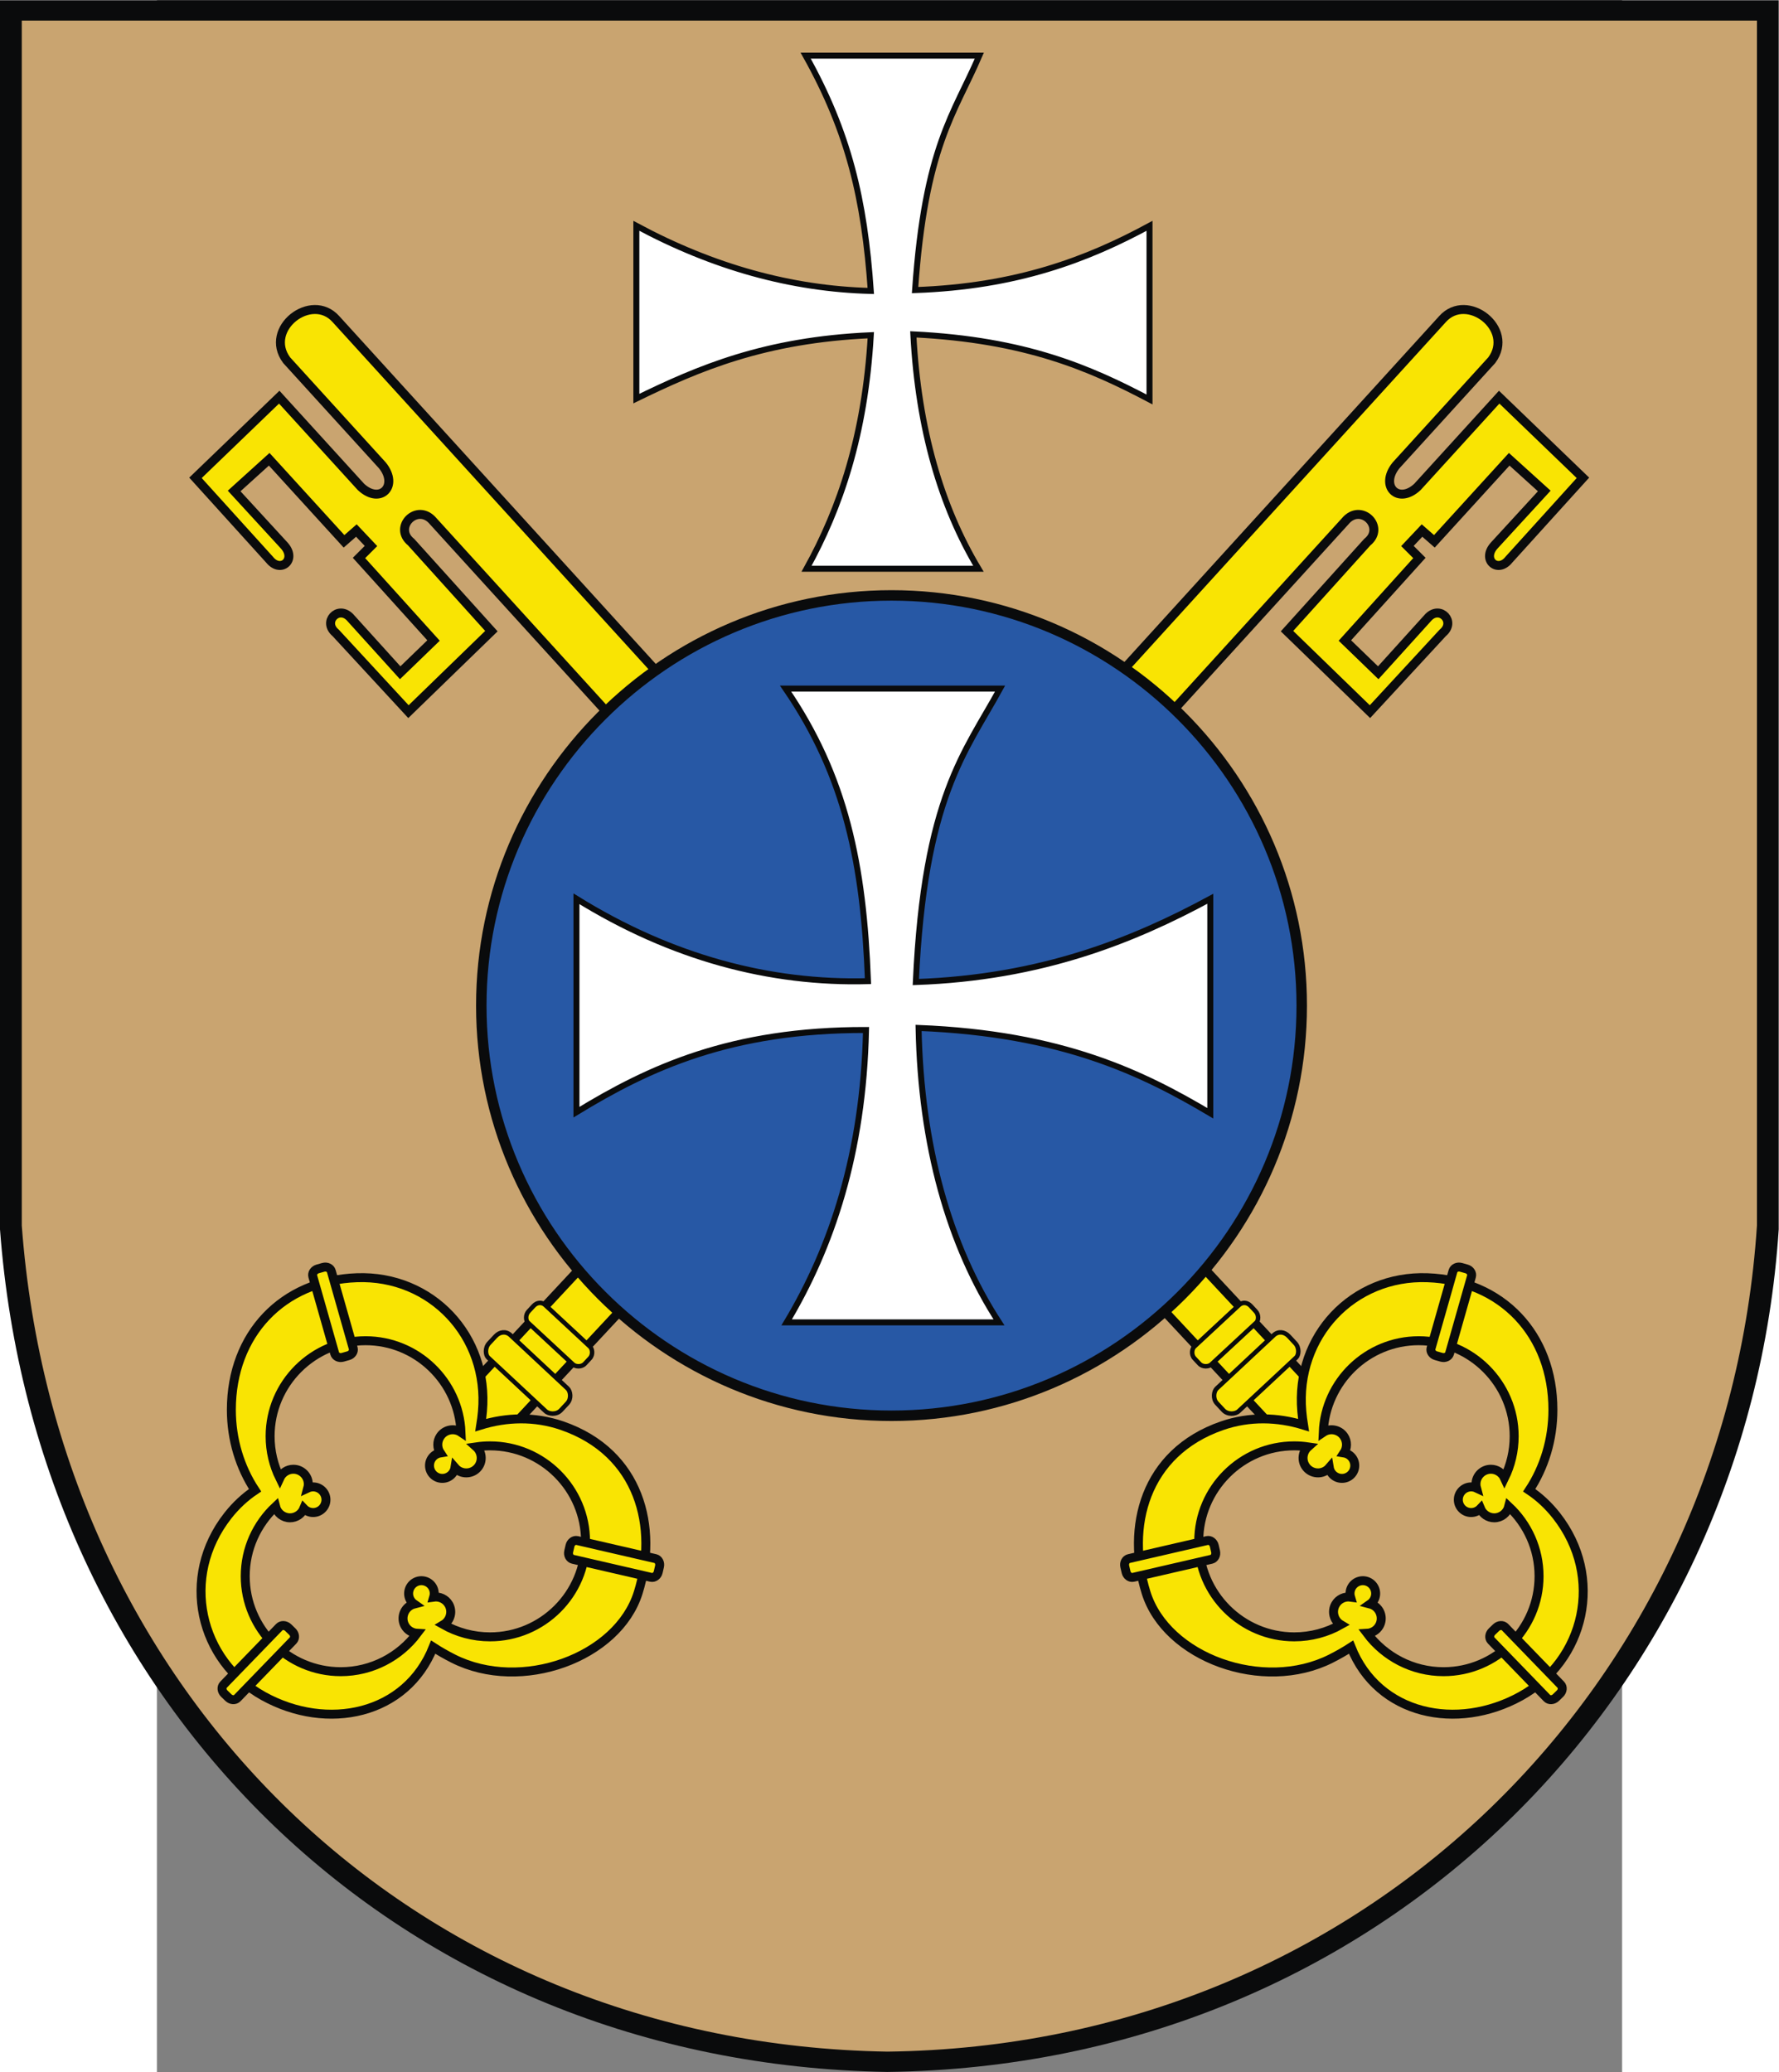
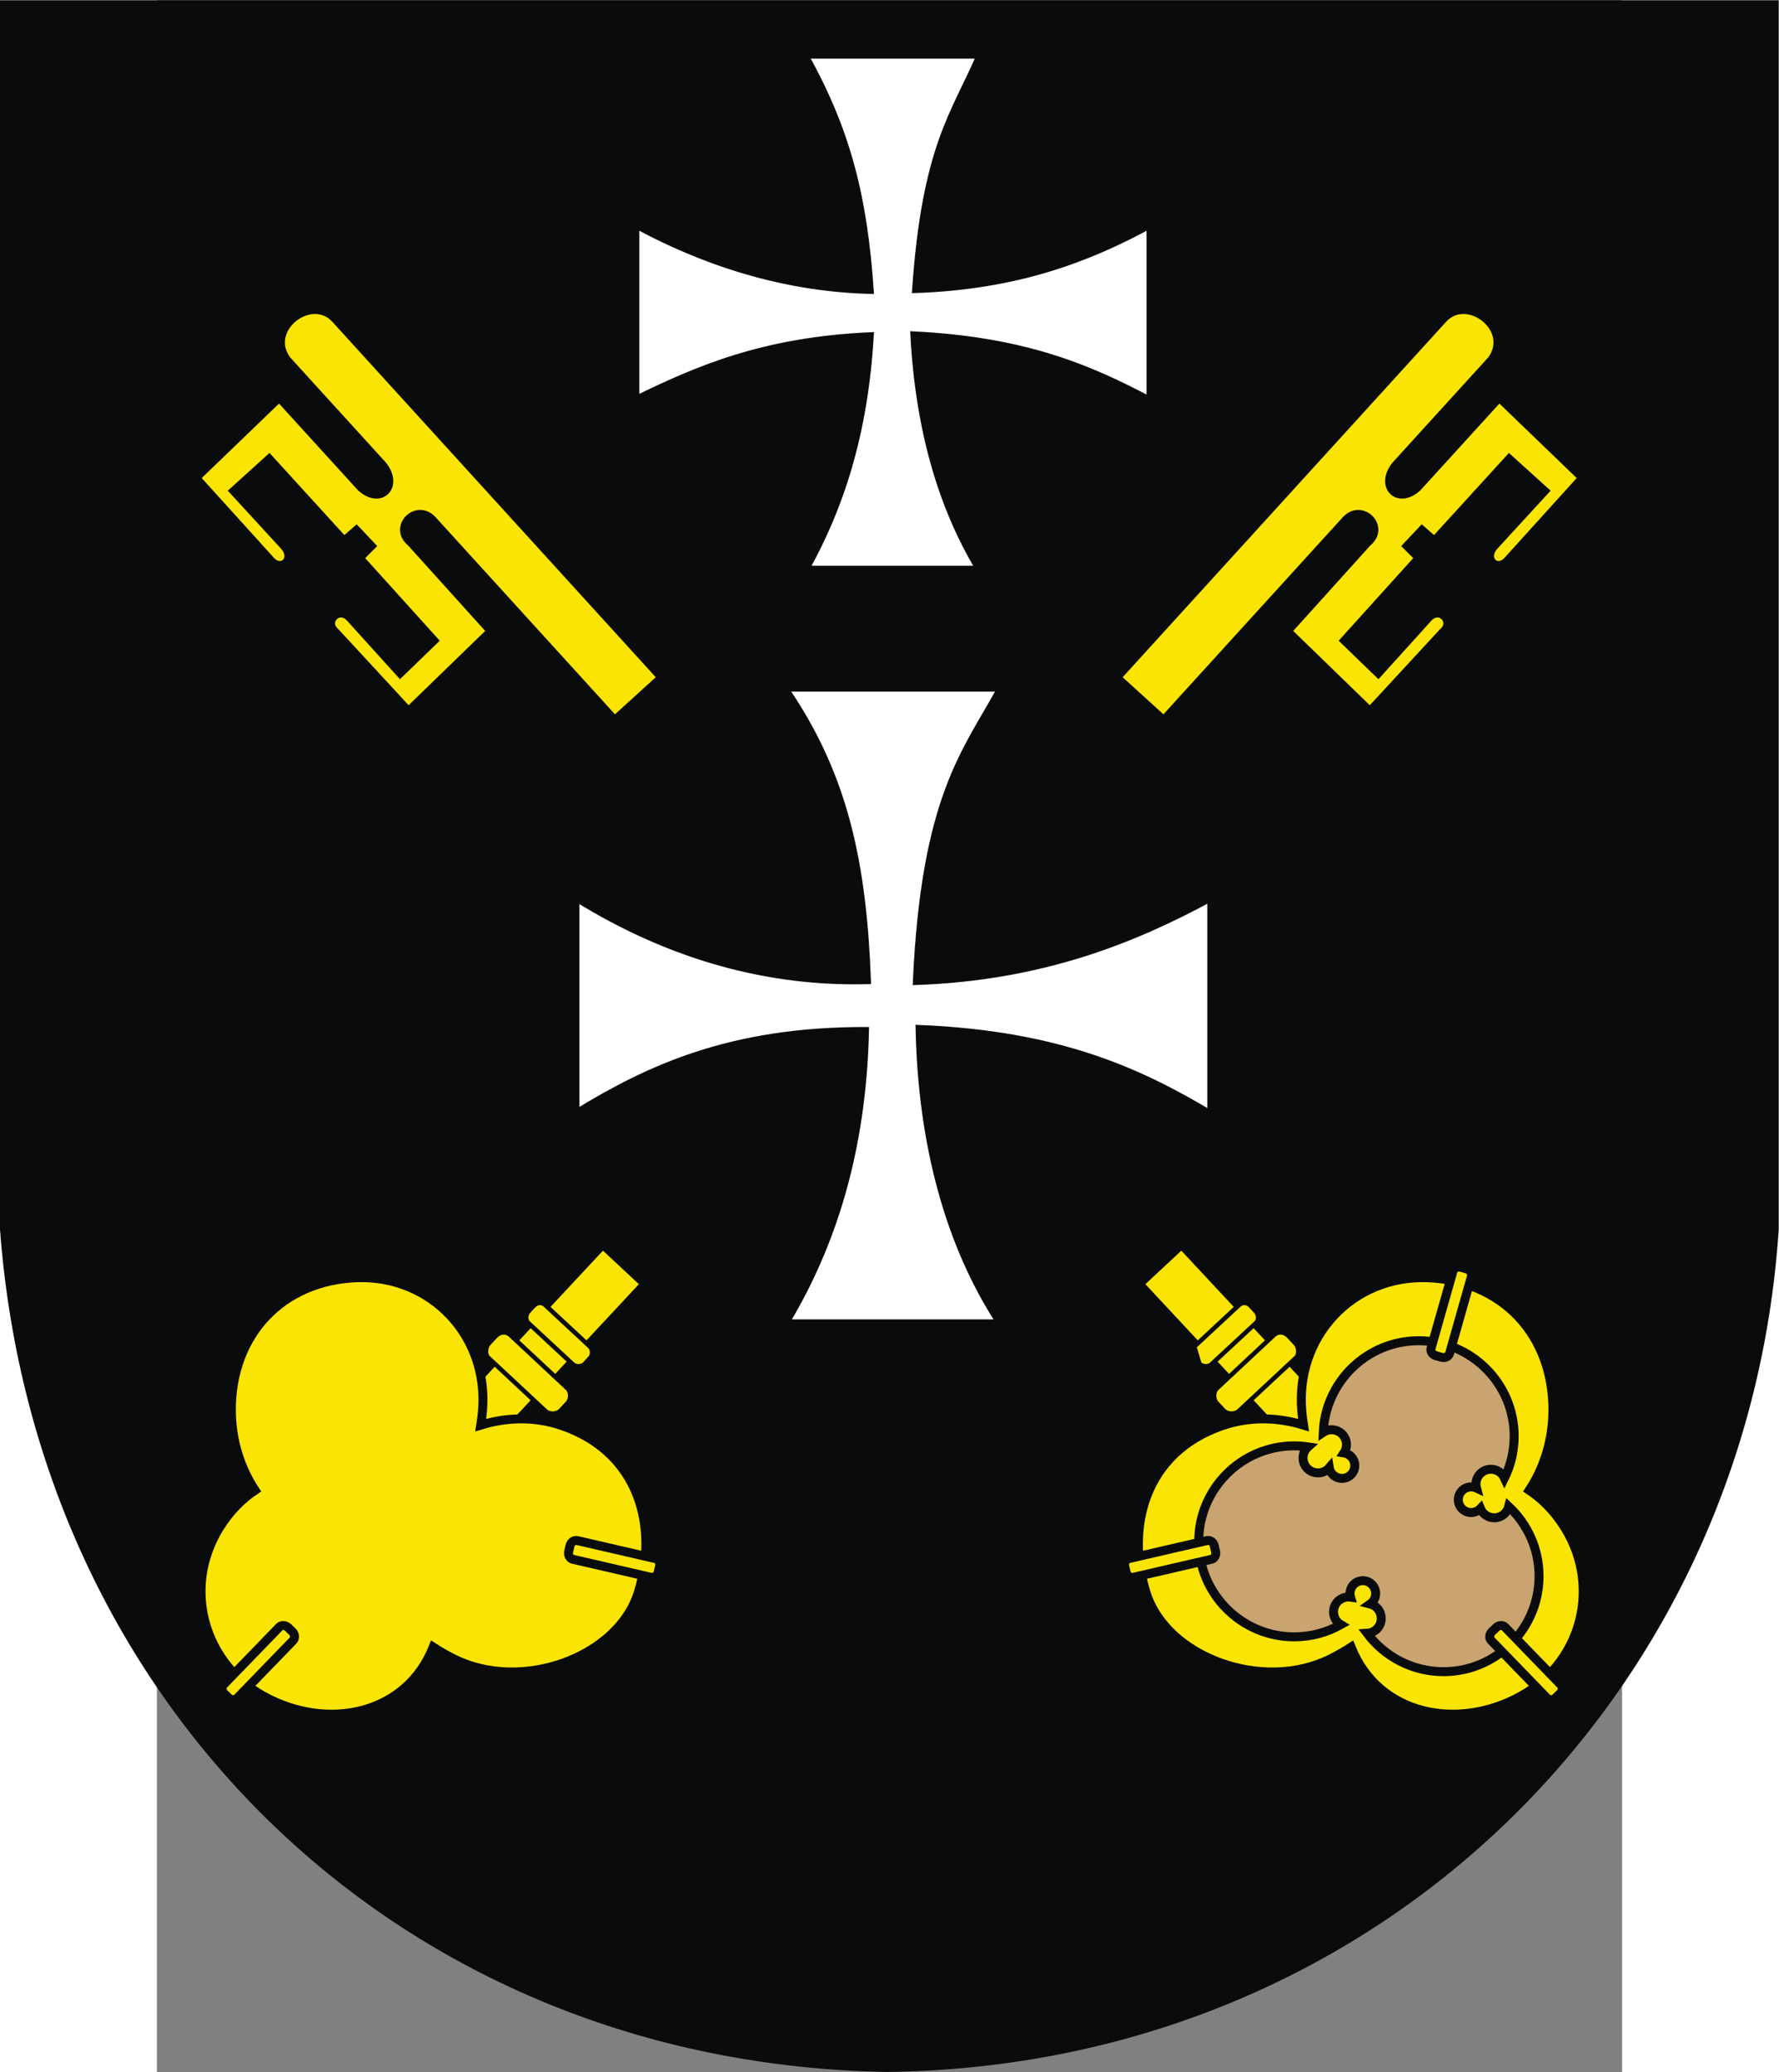
<svg xmlns="http://www.w3.org/2000/svg" xmlns:ns1="http://sodipodi.sourceforge.net/DTD/sodipodi-0.dtd" xmlns:ns2="http://www.inkscape.org/namespaces/inkscape" xml:space="preserve" width="744.094" height="866.721" style="shape-rendering:geometricPrecision; text-rendering:geometricPrecision; image-rendering:optimizeQuality; fill-rule:evenodd; clip-rule:evenodd" viewBox="0 0 210 297" id="svg2" ns1:version="0.32" ns2:version="0.45.1" ns1:docname="POL Nowe Skalmierzyce COA.svg" ns2:output_extension="org.inkscape.output.svg.inkscape" ns1:docbase="C:\Users\Mistrz\Desktop" version="1.0">
  <rect x="0" y="0" width="210" height="297" fill="#808080" stroke="none" />
  <ns1:namedview ns2:window-height="480" ns2:window-width="640" ns2:pageshadow="2" ns2:pageopacity="0.0" guidetolerance="10.0" gridtolerance="10.0" objecttolerance="10.0" borderopacity="1.0" bordercolor="#666666" pagecolor="#ffffff" id="base" />
  <defs id="defs4">
    <style type="text/css" id="style6">
   
    .str1 {stroke:#0A0B0C;stroke-width:0.529}
    .str2 {stroke:#0A0B0C;stroke-width:0.706}
    .str0 {stroke:#0A0B0C;stroke-width:1.058}
    .str3 {stroke:#0A0B0C;stroke-width:1.235}
    .fil0 {fill:#0A0B0C}
    .fil3 {fill:white}
    .fil4 {fill:#2758A5}
    .fil1 {fill:#C9A470}
    .fil2 {fill:#F9E403}
   
  </style>
  </defs>
  <g id="Warstwa_x0020_1" transform="matrix(1.214,0,0,1.214,-22.49,-31.765)">
    <g id="_76096144">
      <path id="_76260768" class="fil0" d="M -0,26.196 L 210,26.196 L 210,171.314 C 206.391,226.366 162.762,270.094 104.749,270.804 C 47.211,269.844 4.183,227.504 -0,171.314 L -0,26.196 L -0,26.196 z " style="fill:#0a0b0c" />
-       <path id="_76260696" class="fil1" d="M 2.571,28.594 L 207.429,28.594 L 207.429,170.867 C 203.908,224.84 161.348,267.71 104.755,268.406 C 48.626,267.465 6.652,225.955 2.571,170.867 L 2.571,28.594 L 2.571,28.594 z " style="fill:#c9a470" />
      <g id="g13">
        <polygon id="_76260624" class="fil2 str0" points="76.177,177.766 71.16,173.087 53.957,191.535 58.974,196.214 76.177,177.766 " style="fill:#f9e403;stroke:#0a0b0c;stroke-width:1.058" />
        <path id="_76260552" class="fil2 str0" d="M 75.346,214.218 C 72.942,221.894 61.543,226.061 53.51,221.999 C 52.663,221.571 51.876,221.119 51.146,220.646 C 47.954,228.673 38.629,230.588 31.117,226.436 C 23.553,222.256 21.201,212.393 26.897,205.127 C 27.86,203.899 28.945,202.907 30.113,202.124 C 28.35,199.454 27.315,196.159 27.315,192.623 C 27.315,183.719 33.337,177.343 42.137,177.029 C 50.937,176.715 57.742,183.933 56.959,192.816 C 56.91,193.364 56.843,193.903 56.758,194.432 C 59.791,193.499 63.11,193.376 66.375,194.504 C 75.56,197.68 77.75,206.542 75.346,214.218 L 75.346,214.218 z " style="fill:#f9e403;stroke:#0a0b0c;stroke-width:1.058" />
-         <path id="_76260480" class="fil1 str0" d="M 49.253,219.013 C 47.193,221.761 43.912,223.545 40.227,223.545 C 34.017,223.545 28.952,218.48 28.952,212.27 C 28.952,209.031 30.331,206.104 32.531,204.045 C 32.723,204.81 33.417,205.378 34.24,205.378 C 34.975,205.378 35.608,204.923 35.872,204.281 C 36.148,204.572 36.538,204.755 36.97,204.755 C 37.804,204.755 38.484,204.075 38.484,203.241 C 38.484,202.407 37.804,201.727 36.97,201.727 C 36.744,201.727 36.53,201.776 36.337,201.866 C 36.377,201.718 36.399,201.564 36.399,201.404 C 36.399,200.434 35.608,199.642 34.637,199.642 C 33.925,199.642 33.309,200.068 33.032,200.679 C 32.301,199.187 31.89,197.511 31.89,195.743 C 31.89,189.533 36.955,184.468 43.165,184.468 C 49.219,184.468 54.184,189.283 54.429,195.279 C 53.627,194.739 52.533,194.95 51.989,195.751 C 51.576,196.359 51.596,197.139 51.98,197.717 C 51.583,197.781 51.213,198.002 50.97,198.359 C 50.501,199.049 50.681,199.994 51.371,200.462 C 52.061,200.931 53.006,200.751 53.475,200.061 C 53.601,199.875 53.681,199.67 53.715,199.46 C 53.815,199.576 53.93,199.681 54.062,199.77 C 54.865,200.316 55.965,200.106 56.51,199.304 C 57.011,198.566 56.875,197.579 56.227,197 C 56.759,196.922 57.303,196.882 57.855,196.882 C 64.066,196.882 69.13,201.947 69.13,208.157 C 69.13,214.367 64.066,219.432 57.855,219.432 C 55.862,219.432 53.987,218.909 52.359,217.995 C 53.184,217.501 53.463,216.428 52.977,215.595 C 52.605,214.96 51.894,214.642 51.206,214.739 C 51.319,214.354 51.28,213.924 51.063,213.551 C 50.642,212.83 49.712,212.586 48.992,213.006 C 48.271,213.427 48.027,214.357 48.448,215.077 C 48.561,215.272 48.712,215.432 48.886,215.554 C 48.738,215.592 48.594,215.652 48.456,215.733 C 47.617,216.222 47.333,217.304 47.822,218.143 C 48.132,218.674 48.679,218.982 49.253,219.013 L 49.253,219.013 z " style="fill:#c9a470;stroke:#0a0b0c;stroke-width:1.058" />
        <g id="g18">
-           <path id="_76260408" class="fil2 str0" d="M 41.7,185.353 L 39.115,176.253 C 39.01,175.886 38.581,175.684 38.161,175.804 L 37.506,175.99 C 37.085,176.109 36.827,176.507 36.931,176.874 L 39.516,185.974 C 39.621,186.34 40.05,186.543 40.47,186.423 L 41.125,186.237 C 41.546,186.118 41.804,185.72 41.7,185.353 L 41.7,185.353 z " style="fill:#f9e403;stroke:#0a0b0c;stroke-width:1.058" />
          <path id="_76260336" class="fil2 str0" d="M 77.367,210.191 L 68.149,208.063 C 67.777,207.977 67.393,208.255 67.295,208.681 L 67.142,209.345 C 67.043,209.771 67.267,210.189 67.638,210.275 L 76.856,212.403 C 77.227,212.489 77.612,212.211 77.71,211.785 L 77.863,211.121 C 77.962,210.695 77.738,210.277 77.367,210.191 L 77.367,210.191 z " style="fill:#f9e403;stroke:#0a0b0c;stroke-width:1.058" />
          <path id="_76260264" class="fil2 str0" d="M 32.969,218.286 L 26.389,225.083 C 26.124,225.357 26.164,225.83 26.478,226.134 L 26.967,226.607 C 27.281,226.911 27.755,226.936 28.02,226.662 L 34.6,219.865 C 34.865,219.591 34.825,219.118 34.511,218.814 L 34.022,218.34 C 33.708,218.036 33.234,218.012 32.969,218.286 z " style="fill:#f9e403;stroke:#0a0b0c;stroke-width:1.058" />
        </g>
        <path id="_76236792" class="fil2 str1" d="M 64.388,192.761 L 57.626,186.454 C 57.319,186.168 57.225,185.312 57.735,184.764 L 58.499,183.945 C 59.019,183.388 59.745,183.32 60.272,183.812 L 67.003,190.101 C 67.354,190.428 67.496,191.31 66.985,191.858 L 66.221,192.678 C 65.707,193.23 64.779,193.156 64.388,192.761 z " style="fill:#f9e403;stroke:#0a0b0c;stroke-width:0.529" />
        <path id="_76236720" class="fil2 str1" d="M 67.622,187.243 L 62.32,182.321 C 62.079,182.097 62.003,181.429 62.399,181.001 L 62.993,180.362 C 63.397,179.927 63.963,179.874 64.376,180.258 L 69.655,185.167 C 69.93,185.422 70.044,186.111 69.647,186.539 L 69.054,187.178 C 68.654,187.609 67.929,187.551 67.622,187.243 L 67.622,187.243 z " style="fill:#f9e403;stroke:#0a0b0c;stroke-width:0.529" />
      </g>
      <g id="g25">
        <polygon id="_76236624" class="fil2 str0" points="134.478,177.766 139.496,173.087 156.699,191.535 151.681,196.214 134.478,177.766 " style="fill:#f9e403;stroke:#0a0b0c;stroke-width:1.058" />
        <path id="_76236552" class="fil2 str0" d="M 135.309,214.218 C 137.713,221.894 149.112,226.061 157.145,221.999 C 157.992,221.571 158.779,221.119 159.509,220.646 C 162.701,228.673 172.026,230.588 179.538,226.436 C 187.102,222.256 189.454,212.393 183.758,205.127 C 182.796,203.899 181.71,202.907 180.542,202.124 C 182.305,199.454 183.34,196.159 183.34,192.623 C 183.34,183.719 177.318,177.343 168.518,177.029 C 159.718,176.715 152.913,183.933 153.696,192.816 C 153.745,193.364 153.812,193.903 153.897,194.432 C 150.864,193.499 147.545,193.376 144.28,194.504 C 135.095,197.68 132.905,206.542 135.309,214.218 L 135.309,214.218 z " style="fill:#f9e403;stroke:#0a0b0c;stroke-width:1.058" />
        <path id="_76236480" class="fil1 str0" d="M 161.403,219.013 C 163.462,221.761 166.744,223.545 170.429,223.545 C 176.639,223.545 181.704,218.48 181.704,212.27 C 181.704,209.031 180.325,206.104 178.125,204.045 C 177.933,204.81 177.239,205.378 176.416,205.378 C 175.68,205.378 175.047,204.923 174.784,204.281 C 174.508,204.572 174.118,204.755 173.686,204.755 C 172.852,204.755 172.172,204.075 172.172,203.241 C 172.172,202.407 172.852,201.727 173.686,201.727 C 173.911,201.727 174.126,201.776 174.318,201.866 C 174.278,201.718 174.256,201.564 174.256,201.404 C 174.256,200.434 175.048,199.642 176.019,199.642 C 176.731,199.642 177.346,200.068 177.624,200.679 C 178.355,199.187 178.766,197.511 178.766,195.743 C 178.766,189.533 173.701,184.468 167.491,184.468 C 161.436,184.468 156.471,189.283 156.226,195.279 C 157.028,194.739 158.123,194.95 158.667,195.751 C 159.08,196.359 159.06,197.139 158.676,197.717 C 159.073,197.781 159.443,198.002 159.686,198.359 C 160.155,199.049 159.974,199.994 159.285,200.462 C 158.595,200.931 157.65,200.751 157.181,200.061 C 157.054,199.875 156.975,199.67 156.94,199.46 C 156.841,199.576 156.726,199.681 156.593,199.77 C 155.791,200.316 154.691,200.106 154.146,199.304 C 153.644,198.566 153.78,197.579 154.428,197 C 153.897,196.922 153.353,196.882 152.8,196.882 C 146.59,196.882 141.525,201.947 141.525,208.157 C 141.525,214.367 146.59,219.432 152.8,219.432 C 154.793,219.432 156.669,218.909 158.296,217.995 C 157.471,217.501 157.193,216.428 157.679,215.595 C 158.05,214.96 158.762,214.642 159.45,214.739 C 159.336,214.354 159.376,213.924 159.593,213.551 C 160.013,212.83 160.944,212.586 161.663,213.006 C 162.384,213.427 162.629,214.357 162.208,215.077 C 162.094,215.272 161.944,215.432 161.77,215.554 C 161.917,215.592 162.062,215.652 162.2,215.733 C 163.038,216.222 163.323,217.304 162.834,218.143 C 162.524,218.674 161.976,218.982 161.403,219.013 L 161.403,219.013 z " style="fill:#c9a470;stroke:#0a0b0c;stroke-width:1.058" />
        <g id="g30">
          <path id="_76236408" class="fil2 str0" d="M 168.955,185.353 L 171.541,176.253 C 171.645,175.886 172.074,175.684 172.494,175.804 L 173.149,175.99 C 173.57,176.109 173.829,176.507 173.724,176.874 L 171.139,185.974 C 171.035,186.34 170.606,186.543 170.185,186.423 L 169.53,186.237 C 169.109,186.118 168.851,185.72 168.955,185.353 L 168.955,185.353 z " style="fill:#f9e403;stroke:#0a0b0c;stroke-width:1.058" />
          <path id="_76236336" class="fil2 str0" d="M 133.289,210.191 L 142.507,208.063 C 142.878,207.977 143.262,208.255 143.361,208.681 L 143.514,209.345 C 143.612,209.771 143.389,210.189 143.017,210.275 L 133.8,212.403 C 133.428,212.489 133.044,212.211 132.946,211.785 L 132.792,211.121 C 132.694,210.695 132.917,210.277 133.289,210.191 L 133.289,210.191 z " style="fill:#f9e403;stroke:#0a0b0c;stroke-width:1.058" />
          <path id="_76236264" class="fil2 str0" d="M 177.687,218.286 L 184.267,225.083 C 184.532,225.357 184.492,225.83 184.178,226.134 L 183.689,226.607 C 183.374,226.911 182.901,226.936 182.636,226.662 L 176.056,219.865 C 175.791,219.591 175.831,219.118 176.144,218.814 L 176.634,218.34 C 176.948,218.036 177.422,218.012 177.687,218.286 L 177.687,218.286 z " style="fill:#f9e403;stroke:#0a0b0c;stroke-width:1.058" />
        </g>
        <path id="_76236168" class="fil2 str1" d="M 146.268,192.761 L 153.03,186.454 C 153.337,186.168 153.431,185.312 152.921,184.764 L 152.157,183.945 C 151.637,183.388 150.911,183.32 150.384,183.812 L 143.653,190.101 C 143.302,190.428 143.16,191.31 143.671,191.858 L 144.435,192.678 C 144.949,193.23 145.877,193.156 146.268,192.761 z " style="fill:#f9e403;stroke:#0a0b0c;stroke-width:0.529" />
-         <path id="_76236096" class="fil2 str1" d="M 143.033,187.243 L 148.335,182.321 C 148.576,182.097 148.653,181.429 148.256,181.001 L 147.663,180.362 C 147.259,179.927 146.692,179.874 146.279,180.258 L 141,185.167 C 140.726,185.422 140.611,186.111 141.008,186.539 L 141.602,187.178 C 142.002,187.609 142.726,187.551 143.033,187.243 L 143.033,187.243 z " style="fill:#f9e403;stroke:#0a0b0c;stroke-width:0.529" />
+         <path id="_76236096" class="fil2 str1" d="M 143.033,187.243 L 148.335,182.321 C 148.576,182.097 148.653,181.429 148.256,181.001 L 147.663,180.362 C 147.259,179.927 146.692,179.874 146.279,180.258 L 141,185.167 L 141.602,187.178 C 142.002,187.609 142.726,187.551 143.033,187.243 L 143.033,187.243 z " style="fill:#f9e403;stroke:#0a0b0c;stroke-width:0.529" />
      </g>
      <path id="_76236000" class="fil2 str0" d="M 39.657,63.839 L 78.168,106.162 L 72.571,111.255 L 51.15,87.713 C 49.283,85.468 46.348,88.419 48.542,90.18 L 58.016,100.686 L 48.223,110.192 L 39.632,100.891 C 38.063,99.589 39.899,97.632 41.299,99.023 L 47.247,105.599 L 51.184,101.792 L 42.385,92.046 L 43.8,90.632 L 42.076,88.806 L 40.617,90.082 L 31.783,80.392 L 27.644,84.137 L 33.532,90.55 C 35.084,92.234 33.151,93.915 31.819,92.241 L 23.079,82.585 L 32.968,73.059 L 42.617,83.657 C 44.887,85.78 47.109,83.56 45.152,81.122 L 33.84,68.69 C 31.09,64.985 36.76,60.603 39.657,63.839 L 39.657,63.839 z M 170.308,63.839 L 131.796,106.162 L 137.393,111.255 L 158.815,87.713 C 160.681,85.468 163.616,88.419 161.422,90.18 L 151.948,100.686 L 161.741,110.192 L 170.332,100.891 C 171.9,99.589 170.065,97.632 168.665,99.023 L 162.717,105.599 L 158.78,101.792 L 167.579,92.046 L 166.164,90.632 L 167.888,88.806 L 169.346,90.082 L 178.181,80.392 L 182.32,84.137 L 176.433,90.55 C 174.88,92.234 176.813,93.915 178.145,92.241 L 186.885,82.585 L 176.996,73.059 L 167.346,83.657 C 165.077,85.78 162.855,83.56 164.812,81.122 L 176.124,68.69 C 178.874,64.985 173.204,60.603 170.308,63.839 L 170.308,63.839 z " style="fill:#f9e403;stroke:#0a0b0c;stroke-width:1.058" />
      <path id="_76235928" class="fil3 str2" d="M 102.808,60.518 C 102.06,49.706 100.189,41.807 95.12,32.737 L 115.622,32.737 C 112.676,39.597 109.2,43.457 108.036,60.416 C 120.025,59.999 128.378,56.804 135.714,52.83 L 135.714,73.332 C 128.74,69.659 121.124,66.294 107.831,65.644 C 108.42,76.843 111.103,85.949 115.519,93.322 L 95.222,93.322 C 99.186,86.163 102.125,77.553 102.808,65.746 C 90.233,66.302 82.478,69.647 75.13,73.23 L 75.13,52.83 C 84.219,57.716 93.445,60.279 102.808,60.518 L 102.808,60.518 z " style="fill:#ffffff;stroke:#0a0b0c;stroke-width:0.706" />
-       <path id="_76096216" class="fil4 str3" d="M 105.255,96.467 C 131.93,96.467 153.685,118.223 153.685,144.898 C 153.685,171.572 131.93,193.328 105.255,193.328 C 78.58,193.328 56.824,171.572 56.824,144.898 C 56.824,118.223 78.58,96.467 105.255,96.467 L 105.255,96.467 z " style="fill:#2758a5;stroke:#0a0b0c;stroke-width:1.235" />
      <path id="_76096072" class="fil3 str2" d="M 102.475,142.013 C 101.961,128.248 99.848,117.832 92.748,107.468 L 118.072,107.468 C 113.957,114.989 109.116,120.276 108.125,142.117 C 122.933,141.603 133.828,137.195 142.89,132.286 L 142.89,157.61 C 134.958,152.903 125.416,148.203 108.449,147.537 C 108.723,161.37 112.021,173.195 117.945,182.301 L 92.874,182.301 C 98.168,173.459 101.926,162.362 102.244,147.779 C 86.28,147.744 76.642,152.242 68.057,157.483 L 68.057,132.286 C 79.283,139.248 90.91,142.331 102.475,142.013 L 102.475,142.013 z " style="fill:#ffffff;stroke:#0a0b0c;stroke-width:0.706" />
    </g>
  </g>
</svg>